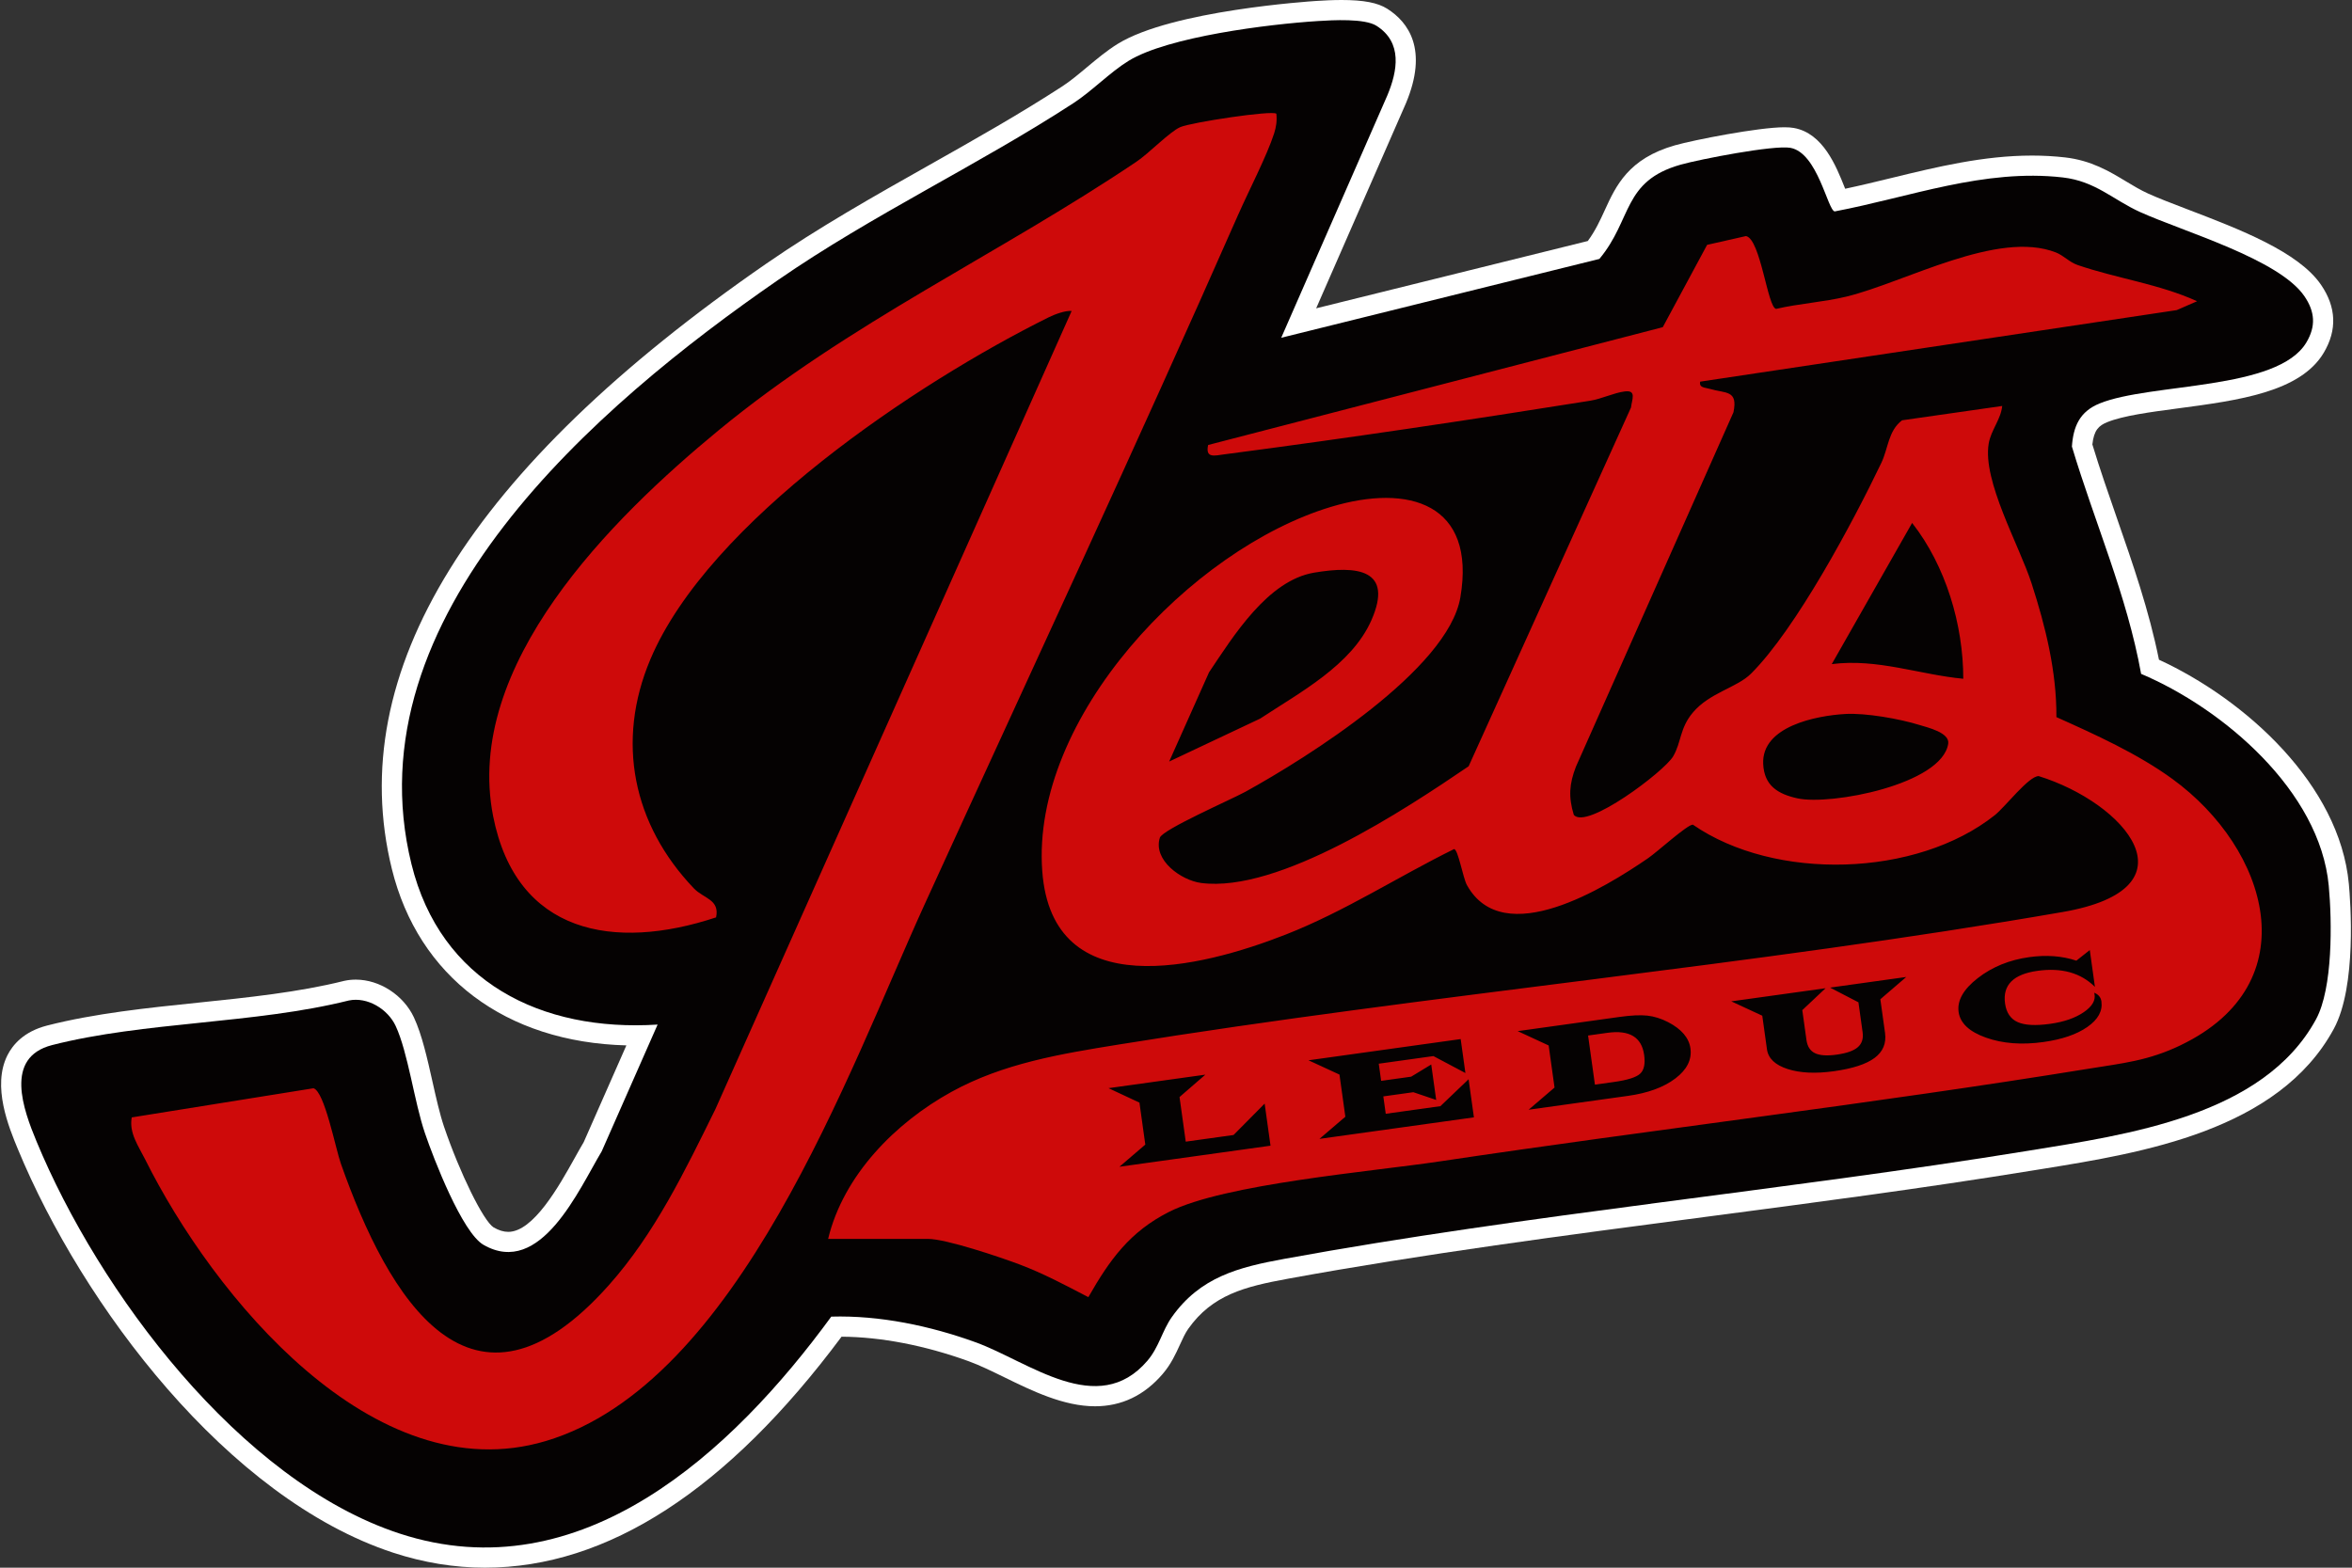
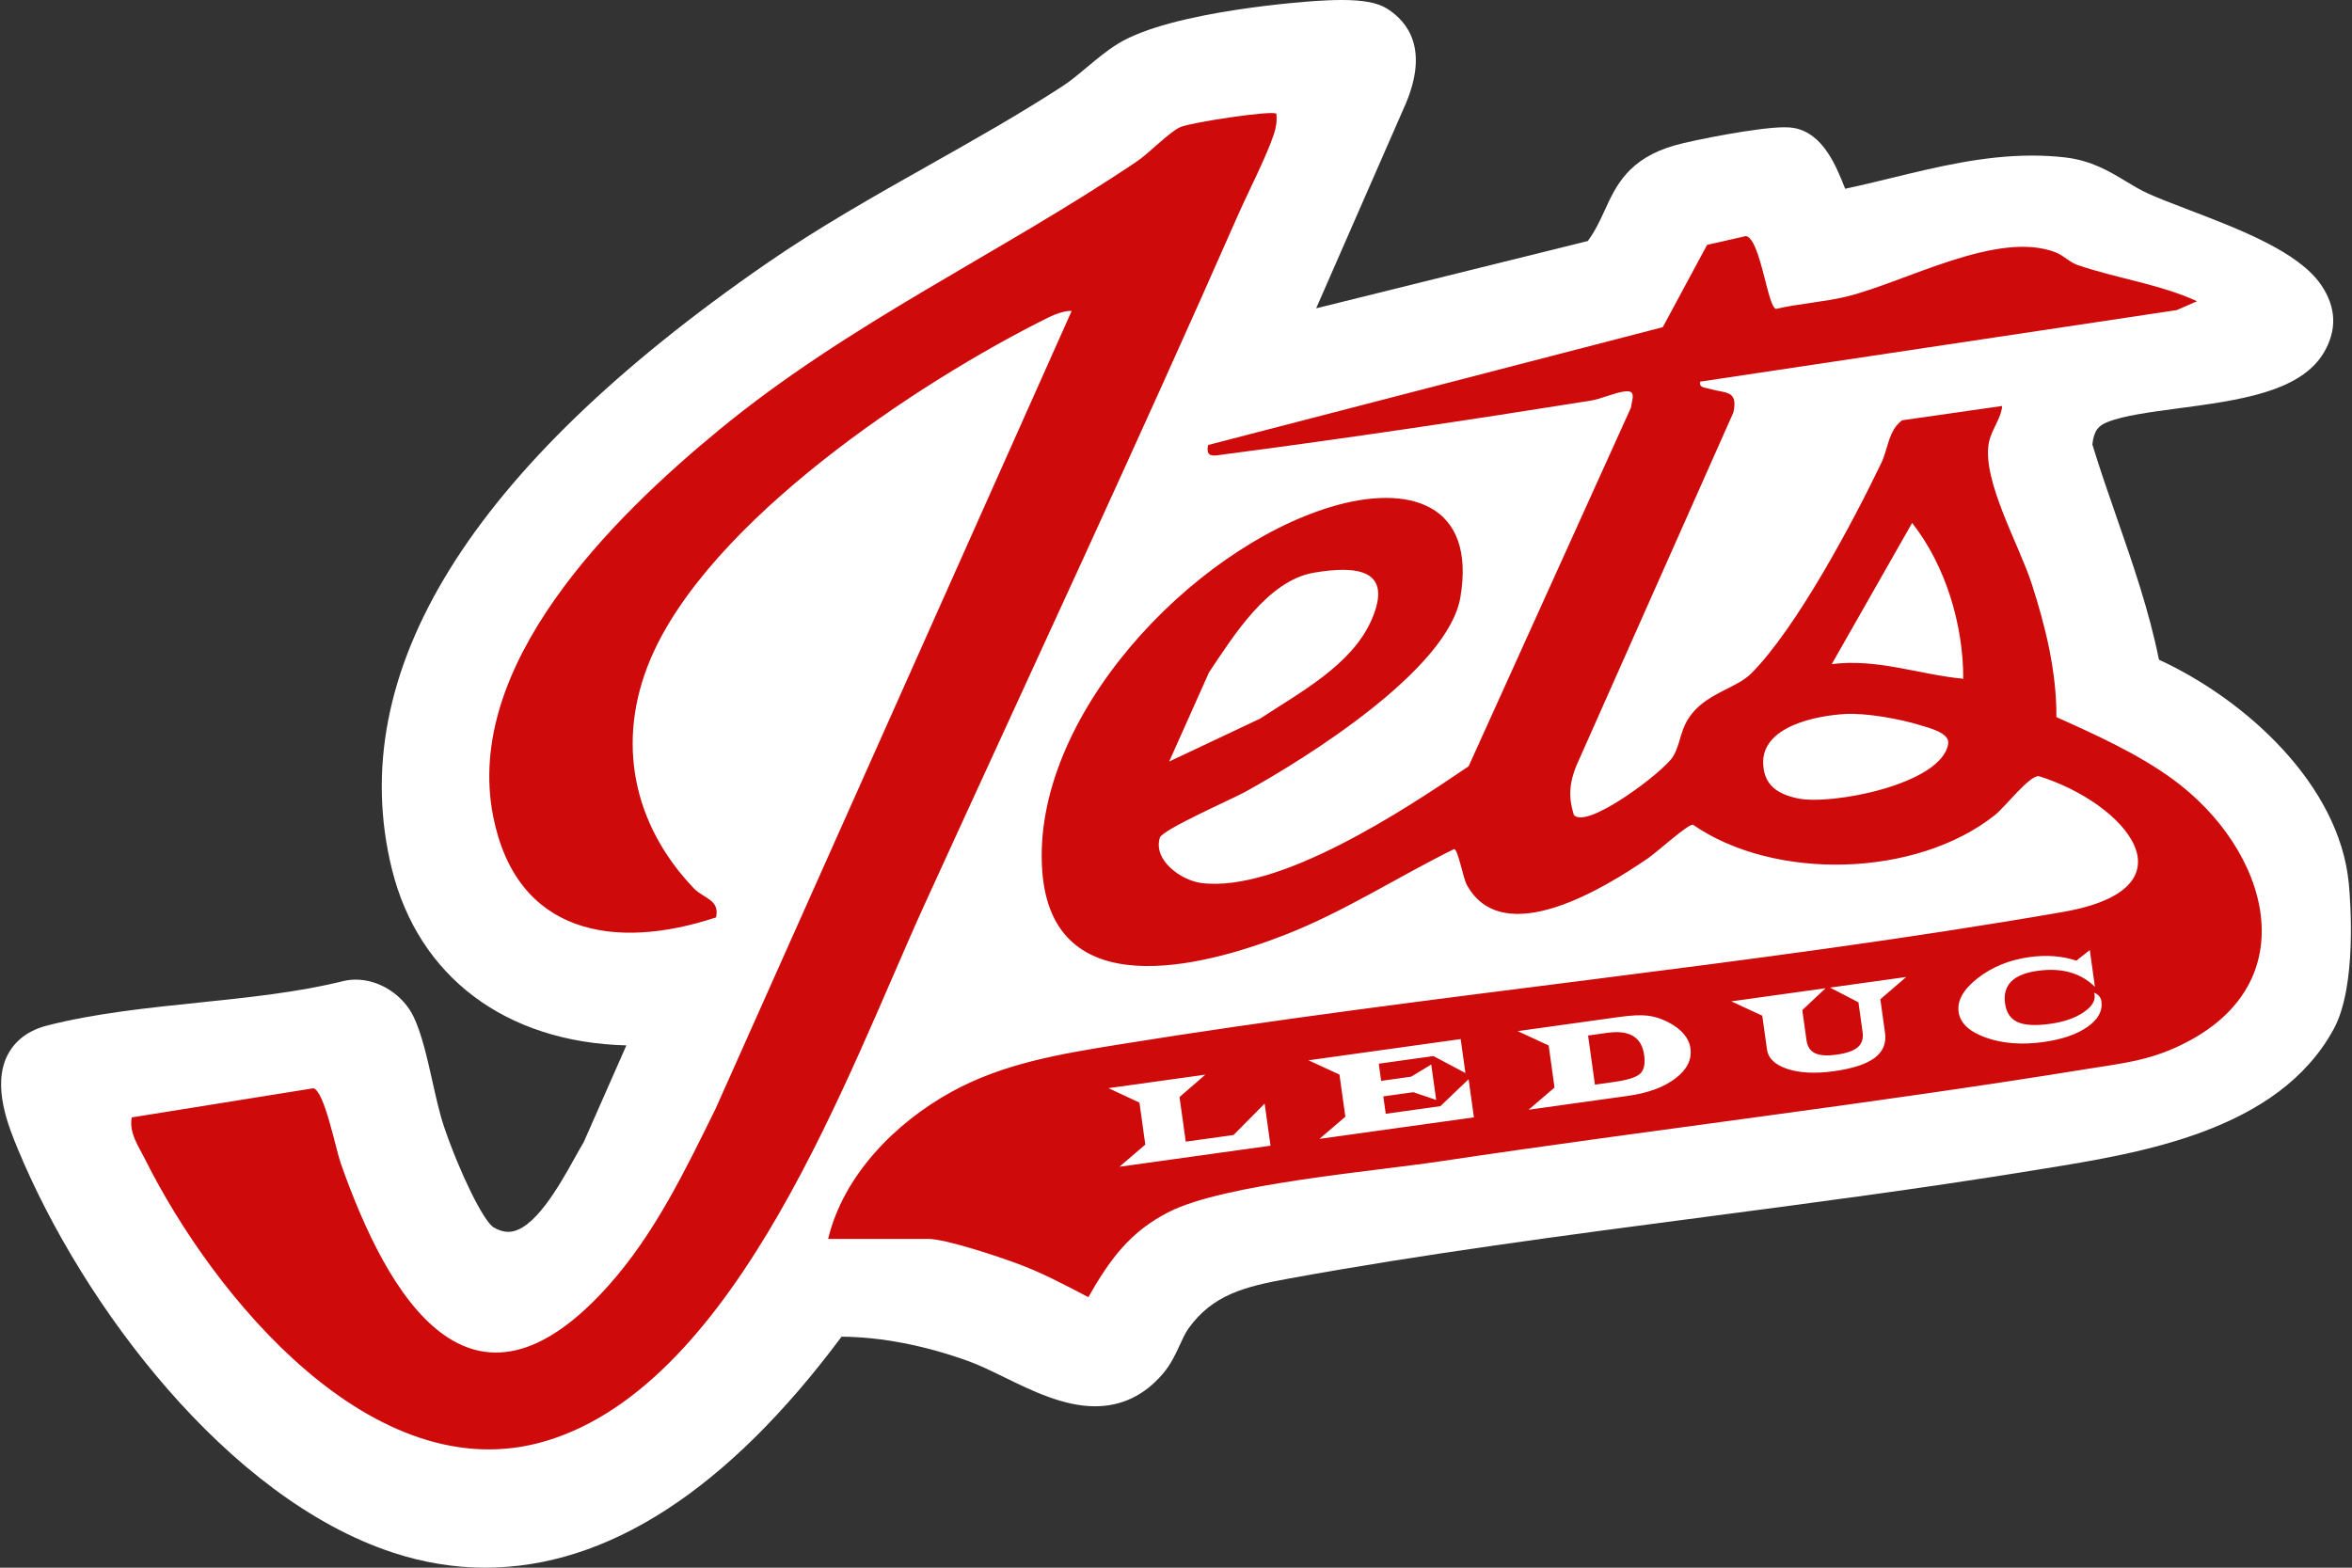
<svg xmlns="http://www.w3.org/2000/svg" id="Layer_2" version="1.1" viewBox="0 0 300 200">
  <rect x="0" y="0" width="300" height="200" fill="#333333" stroke="none" />
  <defs>
    <style>
      .st0 {
        fill: #fff;
      }

      .st1 {
        fill: #ce0a0a;
      }

      .st2 {
        fill: #050202;
      }
    </style>
  </defs>
  <path class="st0" d="M61.863,200c-3.901,0-7.841-.644-11.712-1.913-21.118-6.925-39.618-31.544-47.871-51.485-1.159-2.8-3.316-8.012-1.336-11.966.657-1.311,2.068-3.036,5.063-3.801,6.09-1.556,12.807-2.251,19.302-2.923,6.278-.649,12.77-1.321,18.55-2.766l.096-.022c.465-.098.946-.147,1.428-.147,3.04,0,6.088,1.982,7.413,4.819,1.023,2.19,1.706,5.243,2.368,8.195.457,2.038.928,4.145,1.468,5.733,2.012,5.92,5.029,12.051,6.329,12.863.666.383,1.278.57,1.866.57,3.22,0,6.502-5.885,8.463-9.401.417-.748.806-1.445,1.167-2.052l5.439-12.337c-15.389-.397-26.529-8.753-29.917-22.524-6.167-25.067,9.905-51.046,47.77-77.214,6.707-4.636,13.854-8.666,20.764-12.563,5.649-3.186,11.491-6.48,16.994-10.057,1.003-.651,2.032-1.511,3.121-2.421,1.266-1.059,2.576-2.153,3.967-3.009C149.5,1.332,167.157.168,167.906.12c.937-.059,2.052-.12,3.215-.12,2.812,0,4.608.345,5.828,1.119,2.678,1.701,5.264,5.175,2.374,12.066l-11.446,26.15,34.65-8.588c.965-1.315,1.576-2.649,2.169-3.945,1.411-3.084,3.011-6.58,8.957-8.267,2.351-.667,10.64-2.299,13.96-2.299.468,0,.86.029,1.199.09,3.722.663,5.388,4.853,6.49,7.626.017.041.034.084.051.128,1.99-.422,3.999-.911,5.955-1.387,5.749-1.399,11.694-2.846,17.881-2.846,1.431,0,2.847.079,4.21.235,3.335.38,5.668,1.787,7.727,3.028.974.587,1.895,1.142,2.914,1.603,1.314.594,3.106,1.279,5.003,2.004,6.626,2.533,14.136,5.405,17.017,9.63,1.941,2.846,2.056,5.754.343,8.645-2.98,5.03-10.881,6.082-18.52,7.098-3.636.484-7.07.941-9.105,1.768-1.084.441-1.696,1.023-1.895,2.843.956,3.147,2.06,6.321,3.129,9.395,2.023,5.815,4.109,11.814,5.366,18.067,11.079,5.107,23.038,15.949,24.22,28.591.199,2.132,1.044,13.044-1.92,18.508-7.052,12.998-24.452,15.81-37.157,17.863l-1.362.22c-13.824,2.251-28.07,4.121-41.848,5.93-17.528,2.301-35.652,4.68-53.048,7.863-5.497,1.005-9.624,2.051-12.691,6.377-.4.565-.725,1.278-1.069,2.033-.531,1.166-1.133,2.488-2.197,3.731-2.343,2.74-5.247,4.129-8.631,4.129-4.004,0-8.028-1.967-11.578-3.704-1.619-.791-3.148-1.538-4.529-2.039-5.591-2.024-11.195-3.106-16.224-3.135-14.562,19.554-29.857,29.468-45.473,29.469h-.004Z" />
-   <path class="st2" d="M163.422,43.091l40.582-10.059c4.221-5.066,2.939-9.918,10.35-12.021,2.476-.702,11.908-2.526,14.005-2.152,3.488.621,4.759,7.97,5.657,8.114,9.602-1.821,19.052-5.481,29.089-4.336,4.181.477,6.424,2.86,9.874,4.419,5.553,2.509,17.721,5.998,20.953,10.738,1.341,1.966,1.484,3.81.255,5.883-3.656,6.171-19.864,5.145-26.38,7.794-2.521,1.025-3.357,2.904-3.533,5.498,2.898,9.687,7.024,18.991,8.826,29,10.484,4.444,22.804,14.954,23.933,27.023.432,4.614.528,13.082-1.62,17.04-6.688,12.326-24.074,14.719-36.671,16.771-31.368,5.108-63.798,8.103-94.946,13.801-5.831,1.067-10.705,2.31-14.328,7.422-1.223,1.726-1.637,3.843-3.121,5.578-6.331,7.401-15.117.098-21.907-2.36-5.803-2.101-12.231-3.453-18.411-3.274-12.556,17.183-31.897,35.271-55.076,27.67-20.348-6.673-38.369-30.871-46.295-50.024-1.661-4.015-4.178-10.713,1.986-12.288,11.757-3.004,25.869-2.693,37.839-5.687,2.383-.5,4.98,1.099,5.98,3.241,1.584,3.393,2.369,9.66,3.732,13.668,1.106,3.254,4.755,12.702,7.48,14.265,7.286,4.179,12.154-7.064,15.073-11.932l7.129-16.17c-14.817.941-27.689-5.405-31.399-20.489-7.775-31.606,23.652-58.53,46.734-74.482,12.088-8.354,25.403-14.59,37.698-22.579,2.365-1.537,4.67-3.942,7.033-5.395,5.029-3.093,17.906-4.686,24.126-5.081,1.947-.124,6.001-.349,7.5.603,3.347,2.126,2.696,5.759,1.38,8.898l-13.527,30.901Z" />
  <path class="st1" d="M209.712,134.586c.16,1.146-.015,1.948-.524,2.405-.51.458-1.619.806-3.328,1.044l-2.426.338-.873-6.265,2.476-.345c2.8-.39,4.358.551,4.674,2.822ZM157.945,27.364c1.328-3.018,3.647-7.479,4.571-10.343.272-.841.379-1.636.285-2.511-.507-.472-10.891,1.104-12.268,1.713-1.354.599-3.952,3.312-5.553,4.39-17.7,11.919-36.578,20.491-53.329,34.29-13.626,11.225-32.557,29.964-28.746,49.247,2.963,14.988,15.408,17.205,28.432,12.886.491-2.292-1.587-2.398-2.826-3.694-7.793-8.155-9.975-18.758-5.554-29.226,7.429-17.594,34.031-35.313,50.815-43.639.724-.359,2.109-.886,2.92-.805l-45.441,101.83c-3.874,7.854-7.717,15.858-13.589,22.453-17.573,19.74-28.149,1.617-34.189-15.517-.668-1.896-2.077-9.216-3.491-9.601l-23.177,3.72c-.369,1.983.873,3.678,1.712,5.359,8.656,17.348,29.096,42.473,51.076,35.933,24.604-7.32,38.647-47.226,48.347-68.478,13.372-29.295,27.032-58.536,40.004-88.007ZM278.195,133.322c-4.205,2.027-7.495,2.322-11.879,3.035-27.469,4.465-55.14,7.69-82.648,11.806-8.733,1.307-27.511,2.876-34.564,6.449-5.013,2.539-7.573,6.123-10.283,10.874-2.918-1.515-5.693-3.011-8.793-4.179-2.49-.938-9.362-3.254-11.66-3.254h-12.739c1.946-8.102,8.552-14.805,15.731-18.757,6.62-3.644,13.903-4.837,21.309-6.034,39.949-6.457,80.61-10.007,120.423-16.909,17.392-3.015,7.971-13.91-3.057-17.343-1.277.001-4.265,3.926-5.583,4.976-9.986,7.951-28.072,8.454-38.527,1.219-.711-.009-4.534,3.474-5.695,4.271-5.449,3.74-18.455,11.833-23.117,3.447-.518-.932-1.131-4.613-1.652-4.597-7.185,3.544-13.938,7.944-21.423,10.886-10.865,4.27-29.812,9.04-31.094-8.047-1.47-19.583,19.002-41.13,36.823-46.5,9.924-2.991,18.539-.436,16.506,11.535-1.567,9.224-19.585,20.485-27.399,24.8-1.751.967-10.61,4.829-10.934,5.872-.897,2.889,2.751,5.447,5.266,5.775,9.917,1.294,26.058-9.4,34.119-14.887l20.714-45.777c.12-1.056.733-2.236-.796-2.046-1.385.172-2.931.949-4.415,1.186-15.407,2.461-31.148,4.814-46.61,6.833-1.302.17-2.491.555-2.121-1.185l57.992-15.03,5.655-10.502,4.958-1.122c1.872.377,2.755,9.159,3.847,9.29,2.885-.674,6.157-.881,8.978-1.57,7.502-1.832,19.29-8.534,26.705-5.629.992.389,1.719,1.239,2.754,1.596,5,1.721,10.437,2.428,15.255,4.627l-2.596,1.132-60.784,9.126c-.176.806.64.748,1.237.925,2.016.6,3.609.112,3.006,2.988l-20.08,45.183c-.868,2.213-.976,3.906-.285,6.167,1.589,1.988,11.544-5.534,12.67-7.45,1.068-1.818.821-3.566,2.501-5.577,2.141-2.563,5.639-3.188,7.441-4.987,5.769-5.759,13.006-19.342,16.616-26.883.894-1.868.867-4.082,2.644-5.434l12.773-1.827c-.161,1.697-1.431,3.074-1.722,4.797-.807,4.787,3.891,12.954,5.477,17.858,1.777,5.493,3.194,11.241,3.158,17.039,4.968,2.224,10.385,4.679,14.793,7.887,12.288,8.941,17.407,26.087,1.101,33.946ZM149.13,97.154l11.607-5.478c4.993-3.295,11.652-6.804,14.181-12.538,2.887-6.546-1.87-7.003-7.319-6.078-5.914,1.004-10.296,8.109-13.386,12.714l-5.084,11.38ZM244.831,92.49c-2.543-.792-6.887-1.552-9.457-1.403-3.7.213-10.7,1.567-10.477,6.376.128,2.757,1.864,3.836,4.359,4.386,4.253.936,18.425-1.772,19.241-6.961.225-1.43-2.656-2.083-3.666-2.398ZM250.418,86.594c.003-6.894-2.233-14.411-6.525-19.88l-10.251,18.012c5.808-.746,11.153,1.334,16.776,1.868ZM162.056,146.163l-.748-5.369-3.967,4.005-6.097.85-.793-5.692,3.293-2.855-12.353,1.722,3.948,1.846.746,5.354-3.297,2.826,19.267-2.686ZM187.999,142.546l-.678-4.862-3.596,3.436-6.973.972-.309-2.218,3.83-.534,2.913.987-.631-4.524-2.559,1.555-3.83.534-.305-2.189,6.973-.972,4.081,2.164-.604-4.333-19.412,2.706,3.952,1.823.749,5.376-3.304,2.827,19.702-2.746ZM215.618,133.747c-.187-1.342-1.14-2.459-2.859-3.353-.89-.455-1.774-.73-2.65-.825-.877-.095-2.057-.039-3.538.168l-12.99,1.811,3.953,1.83.748,5.369-3.304,2.827,12.649-1.763c2.563-.357,4.586-1.098,6.067-2.224,1.482-1.125,2.123-2.405,1.923-3.839ZM239.841,127.481l3.302-2.841-9.717,1.355,3.62,1.876.532,3.819c.114.818-.091,1.454-.616,1.909-.525.455-1.422.771-2.691.948-1.231.172-2.152.11-2.764-.184-.612-.294-.975-.852-1.09-1.675l-.532-3.819,2.969-2.795-12.027,1.676,3.953,1.83.598,4.289c.161,1.155,1.036,1.992,2.623,2.509,1.587.517,3.561.612,5.922.283,2.394-.334,4.125-.901,5.192-1.701,1.067-.8,1.508-1.864,1.323-3.19l-.598-4.289ZM268.04,127.765c-.074-.529-.384-.902-.932-1.12.023.057.037.102.041.137.175.829-.283,1.614-1.373,2.355-1.09.741-2.514,1.234-4.271,1.479-1.864.26-3.248.186-4.154-.222-.906-.408-1.44-1.199-1.604-2.374-.327-2.345,1.052-3.733,4.136-4.163,3.08-.429,5.522.253,7.327,2.048l-.655-4.701-1.715,1.355c-1.812-.606-3.814-.756-6.005-.451-2.534.353-4.721,1.243-6.559,2.67-1.838,1.427-2.656,2.867-2.454,4.322.199,1.43,1.363,2.523,3.491,3.28,2.128.756,4.565.943,7.312.561,2.39-.333,4.264-.975,5.625-1.926,1.361-.951,1.957-2.033,1.788-3.248Z" />
</svg>